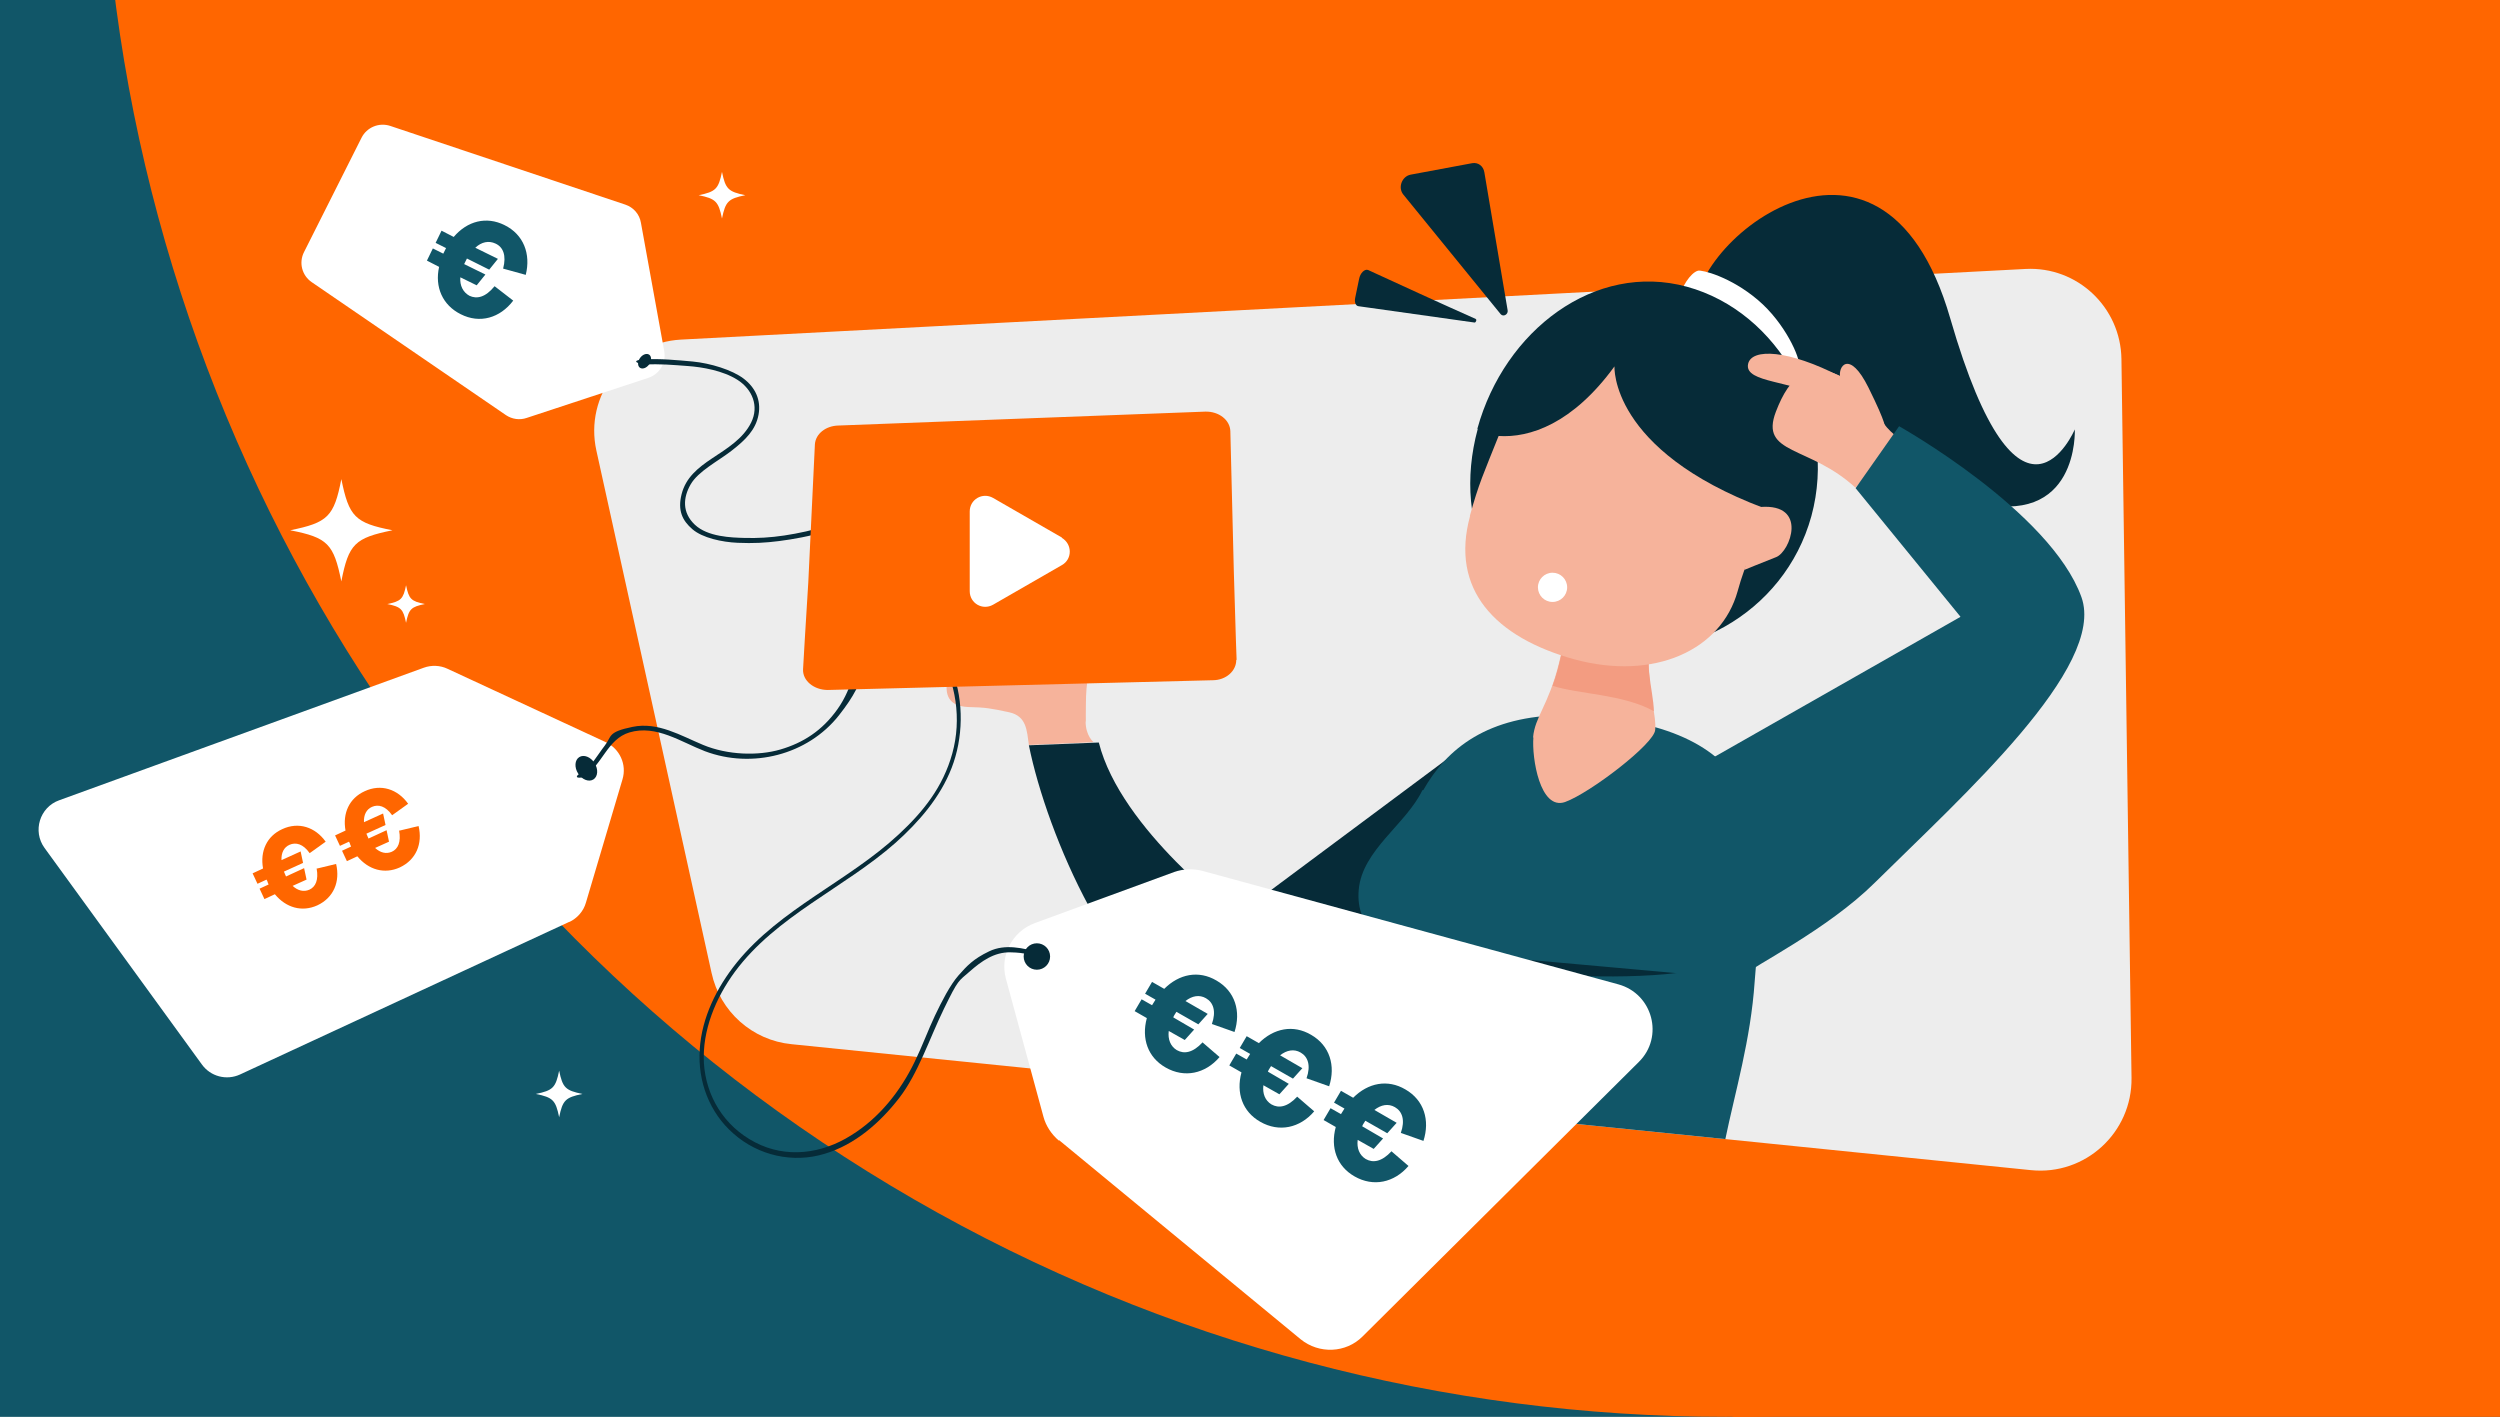
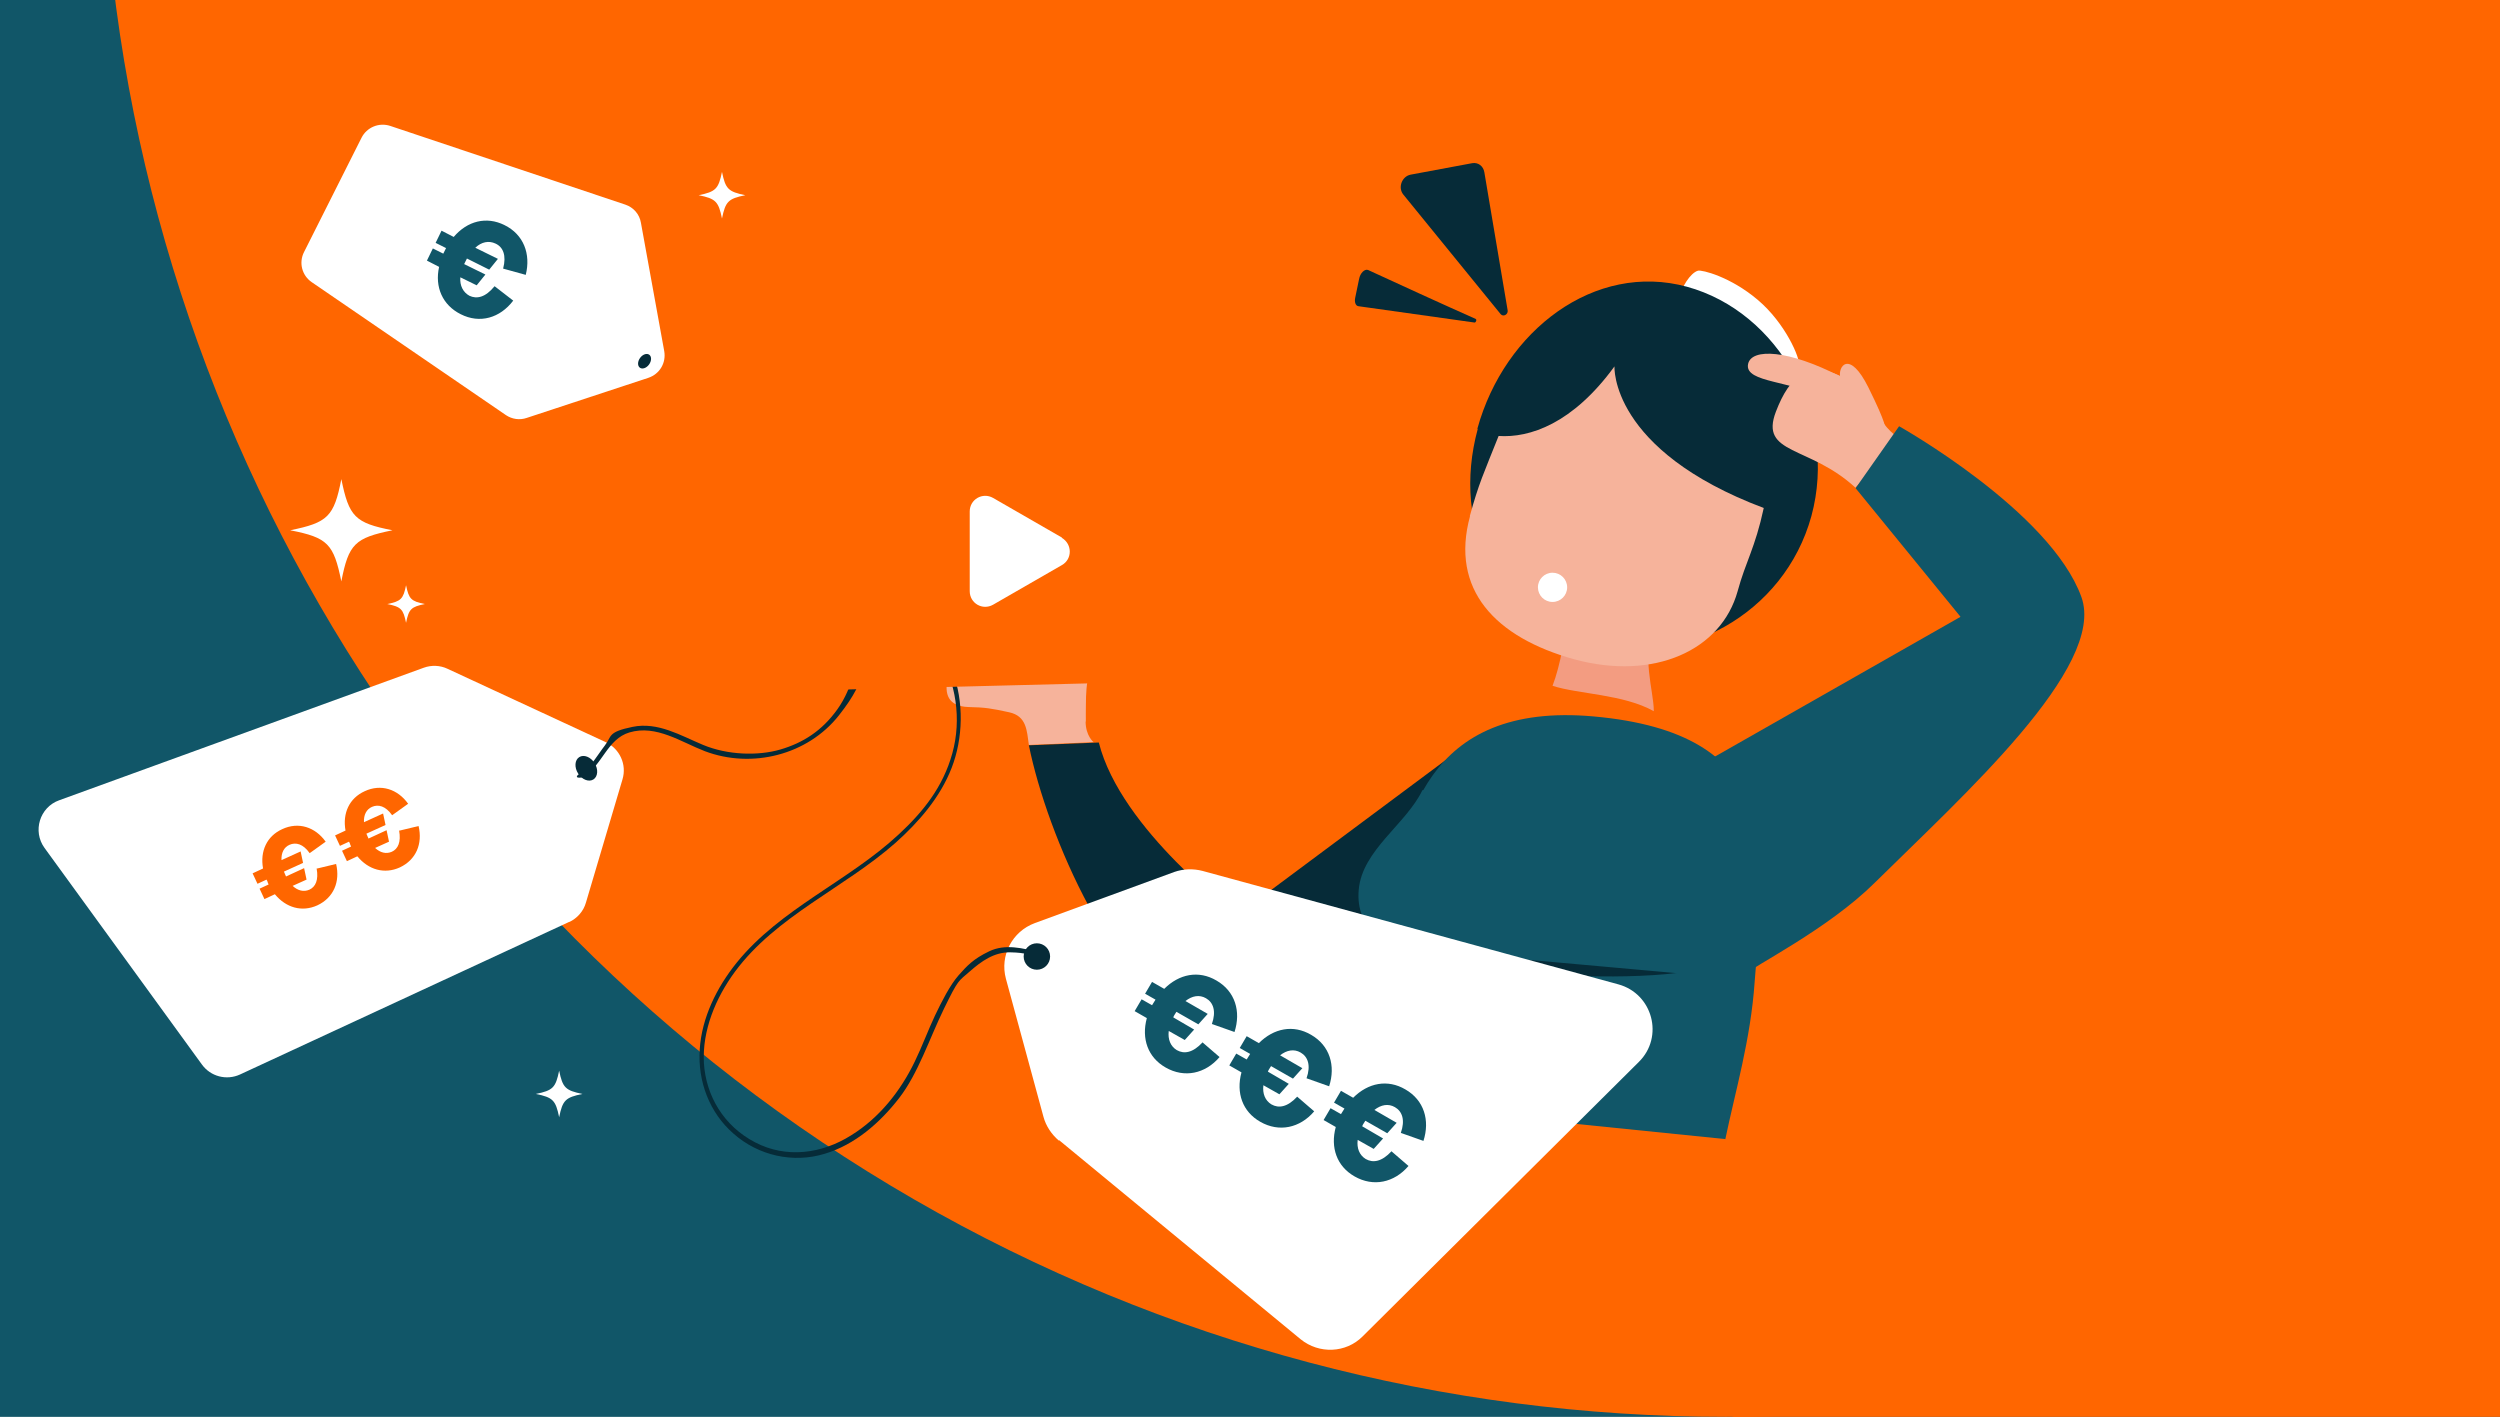
<svg xmlns="http://www.w3.org/2000/svg" id="Laag_2" viewBox="0 0 718.5 407.2">
  <defs>
    <style>.cls-1{fill:#fff;}.cls-2{fill:#f60;}.cls-3{fill:#f39c81;}.cls-4{clip-path:url(#clippath-1);}.cls-5{fill:#115668;}.cls-6{fill:#f6b39b;}.cls-7{clip-path:url(#clippath);}.cls-8{fill:none;}.cls-9{fill:#062b38;}.cls-10{fill:#1a2038;}.cls-11{fill:#ededed;}</style>
    <clipPath id="clippath">
      <polygon class="cls-8" points="718.5 407.2 1 407.2 2 0 718.5 0 718.5 407.2" />
    </clipPath>
    <clipPath id="clippath-1">
      <path class="cls-11" d="m195.7,97.6l386.4-20.3c14.9-.8,27.4,11,27.6,25.9l2.9,206.6c.2,15.7-13.3,28.1-28.9,26.5l-356.2-36.2c-11.3-1.1-20.6-9.4-23-20.5l-33.1-150.1c-3.5-15.8,8.1-31,24.3-31.9Z" />
    </clipPath>
  </defs>
  <g id="Layer_2">
    <rect class="cls-5" width="718.5" height="407.2" />
    <g class="cls-7">
      <circle class="cls-2" cx="496" cy="-59.5" r="466.7" />
      <polygon class="cls-2" points="719.9 314.6 719.9 410.3 490.3 410.3 719.9 314.6" />
-       <path class="cls-11" d="m195.7,97.6l386.4-20.3c14.9-.8,27.4,11,27.6,25.9l2.9,206.6c.2,15.7-13.3,28.1-28.9,26.5l-356.2-36.2c-11.3-1.1-20.6-9.4-23-20.5l-33.1-150.1c-3.5-15.8,8.1-31,24.3-31.9Z" />
      <g class="cls-4">
        <path class="cls-6" d="m291.6,188.5c4.6.9,7.9,1.1,12.5,3.1,5.7,2.5,7.9,11.5,7.9,15.7,0,4.2,2.3,6,2.3,6l-18.6.8c-.6-4.1-.6-8.3-5.7-9.4-5.1-1.1-6.8-1.4-11.7-1.5-5.7-.2-7-3.6-5.9-8.4,1-4.8,8.1-8.4,19.2-6.3Z" />
        <path class="cls-9" d="m444.6,248.5c-16.8,17-77,54.3-100.5,45.7-23.5-8.6-43.2-54.2-48.4-80l20.1-.8c6.3,25.1,39.7,49.7,39.7,49.7l62.6-46.6,26.4,32Z" />
        <path class="cls-6" d="m312,207.4c.3-7-.6-12,3-18.6,3.6-6.6-3.8-8.3-6.4-3.1-2.6,5.2-4.4,7.2-5.8,13.4-1.4,6.2,9.2,8.3,9.2,8.3Z" />
        <g id="Woman_Backpack_angry">
          <g id="Casual_Woman_1">
            <path class="cls-5" d="m398.3,276.3c0,.3,0,.5,0,.8,0,1-.2,2-.2,3-.3,3.5-.4,6.7-.5,9.7-.4,22.3,4.3,36-6.8,72l105.5,9.5c-9.8-30.7,5.7-55.4,8-89.3.2-2.5.4-4.9.6-7.4h0c2.7-31.7,6.6-63.9-46.9-68.7-48-4.3-55.8,30-58.5,58.2-.4,4.3-.7,8.5-1,12.3Z" />
            <path class="cls-10" d="m496.1,371.3c-2.5,27.6-25.9,32.9-55.9,30.2-30-2.7-52-13.3-49.6-39.6l105.5,9.5Z" />
            <path class="cls-9" d="m399.3,264l101.8,10.2c-20.3,12.7-87.4,2.8-102.8,2.1.3-3.9.6-8,1-12.3Z" />
            <path class="cls-5" d="m408.8,227.1l82,4.8s19.1,18.1,18.1,29.5h0c-1,11.4-11.1,19.8-22.4,18.7l-76.8-6.9c-11.4-1-20.2-6.1-19.2-17.5h0c1-11.4,13.6-18.8,18.3-28.6Z" />
-             <path class="cls-6" d="m440.7,211.9c-.5,5.9,1.9,21.1,9.1,18.6,7.2-2.6,25.6-16.7,25.9-20.7.4-4-1.7-9.4-1.8-18.3,0-5.7.4-2.8,1.5-12.2l-25-2.2c-.4,4.7-1.3,9.4-2.4,13.7-3,12-6.9,15.2-7.4,21.2Z" />
            <path class="cls-3" d="m475.3,204.3c0-5.7-3.7-15.7.2-25.1l-25-2.2c-.4,4.7-2.1,14.5-4.3,20.1,7.3,2.4,20.4,2.4,29.1,7.3Z" />
          </g>
        </g>
      </g>
-       <path class="cls-9" d="m487.7,91.5c-5.7-19,52.8-69.3,72.8,0,20,69.2,35.8,31.9,35.8,31.9,0,0,1.3,28.7-29.1,20.8-30.4-7.9-48.9-37.9-48.9-37.9" />
      <path class="cls-1" d="m517.2,105.3c-.4,3.4-3.4,6.5-5.8,7-1.8.4-6.5-8.5-13.2-14.9-6.8-6.5-15.5-10.6-15.4-12,.3-2.6,3-7,5.2-7.6,1.1-.3,9.3,1.7,17.2,8.4,7.9,6.7,12.2,16.7,11.9,19Z" />
      <path d="m507.3,79.1s0,0,0,0c0,0,0,0,0,0Z" />
      <path class="cls-9" d="m424.7,123.3c-7.7,28.4,5.8,54.8,32.1,61.9,26.4,7.2,56-8.5,63.8-36.9,7.7-28.4-9.4-58.7-35.8-65.9-26.4-7.2-52.4,12.5-60.2,40.8Z" />
-       <path class="cls-6" d="m506,145.7c13.7-1,8.5,12.8,4.5,14.4-4.1,1.6-9.2,3.7-9.2,3.7l4.8-18.1Z" />
+       <path class="cls-6" d="m506,145.7l4.8-18.1Z" />
      <path class="cls-6" d="m422.5,148.3c-5.8,21.1,7.2,34.9,30,41.2,22.9,6.2,42.2-2.6,46.9-19.6,2.3-8.5,5-12.3,7.5-23.9-44.3-16.7-42.9-40.7-42.9-40.7-12,16.5-24.4,20.6-33.3,20-4.3,10.8-5.7,13.6-8.3,23.1Z" />
      <path d="m506.9,145.9c.3,0-.3,0,0,0h0Z" />
      <path class="cls-1" d="m145.4,119.3l-55.8-38.2c-2.8-1.9-3.8-5.6-2.2-8.7l16.5-32.8c1.5-3,5-4.5,8.3-3.4l67.5,22.6c2.4.8,4.1,2.8,4.5,5.2l6.7,36.9c.6,3.4-1.3,6.6-4.6,7.7l-34.9,11.5c-2,.7-4.2.4-6-.8Z" />
      <path class="cls-5" d="m142.2,82.3l5.3,4.1c-3.8,5-9.6,6.7-15.1,3.9-5.2-2.6-7.5-7.8-6.2-13.6l-3.5-1.8,1.7-3.5,3,1.5.4-.8c.1-.3.3-.5.4-.8l-3-1.5,1.7-3.5,3.5,1.8c3.9-4.6,9.4-6,14.6-3.4,5.5,2.7,7.6,8.3,6.1,14.3l-6.5-1.8c1-3.8,0-6.2-2.2-7.2-1.9-.9-4-.5-5.8,1.2l6.5,3.2-2.5,3.1-6.4-3.2-.4.8c-.1.3-.3.5-.4.8l6.1,3-2.5,3.1-4.7-2.3c-.2,2.4.8,4.3,2.6,5.3,2.1,1,4.6.5,7.2-2.7Z" />
      <ellipse class="cls-9" cx="185.3" cy="103.9" rx="2.3" ry="1.6" transform="translate(-7.1 194) rotate(-54.4)" />
      <path class="cls-1" d="m163.7,264.9l-94.7,43.9c-3.9,1.8-8.5.6-11-2.9l-45.2-62.2c-3.5-4.8-1.4-11.7,4.2-13.7l104.8-38.1c2.2-.8,4.7-.7,6.8.3l45.5,21.1c4,1.9,6.1,6.4,4.8,10.7l-10.5,35.4c-.7,2.5-2.5,4.5-4.8,5.6Z" />
      <path class="cls-2" d="m91.2,249.6l5.4-1.3c1.2,5.1-.7,9.7-5.4,11.9-4.4,2-9,.7-12.2-3.2l-3,1.4-1.4-3,2.6-1.2-.3-.7c0-.2-.2-.5-.3-.7l-2.6,1.2-1.4-3,3-1.4c-.9-5,1.1-9.3,5.5-11.3,4.7-2.2,9.5-.6,12.5,3.6l-4.6,3.3c-1.9-2.7-4-3.2-5.8-2.4-1.6.7-2.4,2.3-2.3,4.4l5.5-2.5.7,3.3-5.5,2.5.3.7c.1.2.2.5.3.7l5.2-2.4.7,3.3-4,1.8c1.5,1.4,3.2,1.8,4.8,1.1,1.8-.8,2.7-2.8,2.1-6.1Z" />
      <path class="cls-2" d="m114.9,238.7l5.4-1.3c1.2,5.1-.7,9.7-5.4,11.9-4.4,2-9,.7-12.2-3.2l-3,1.4-1.4-3,2.6-1.2-.3-.7c0-.2-.2-.5-.3-.7l-2.6,1.2-1.4-3,3-1.4c-.9-5,1.1-9.3,5.5-11.3,4.7-2.2,9.5-.6,12.5,3.6l-4.6,3.3c-1.9-2.7-4-3.2-5.8-2.4-1.6.7-2.4,2.3-2.3,4.4l5.5-2.5.7,3.3-5.5,2.5.3.7c.1.2.2.5.3.7l5.2-2.4.7,3.3-4,1.8c1.5,1.4,3.2,1.8,4.8,1.1,1.8-.8,2.7-2.8,2.1-6.1Z" />
      <ellipse class="cls-9" cx="168.6" cy="220.7" rx="2.8" ry="3.8" transform="translate(-92.1 124.8) rotate(-32.4)" />
      <path class="cls-1" d="m304.4,327.7l69.4,57.2c5.3,4.3,13,4,17.8-.8l79.4-78.9c7.3-7.2,4-19.6-5.9-22.3l-119.5-32.6c-2.7-.7-5.5-.6-8.1.3l-40.1,14.7c-6.5,2.4-10.1,9.3-8.3,16l10.8,39.7c.7,2.6,2.3,5,4.4,6.8Z" />
      <path class="cls-5" d="m345.4,299.4l5.1,4.4c-4.1,4.8-10.1,6.1-15.5,3-5.1-2.9-7-8.3-5.4-14.2l-3.5-2,2-3.4,3,1.7.5-.8c.1-.2.3-.5.5-.8l-3-1.7,2-3.4,3.5,2c4.3-4.3,9.9-5.4,15-2.4,5.4,3.1,7.1,8.9,5.2,14.8l-6.5-2.3c1.3-3.7.4-6.2-1.7-7.4-1.9-1.1-4-.7-5.9.8l6.4,3.7-2.7,3-6.3-3.6-.5.8c-.2.3-.3.5-.4.8l6,3.5-2.7,3-4.6-2.6c-.3,2.4.5,4.4,2.3,5.5,2.1,1.2,4.6.8,7.4-2.2Z" />
      <path class="cls-5" d="m372.6,315l5.1,4.4c-4.1,4.8-10.1,6.1-15.5,3-5.1-2.9-7-8.3-5.4-14.2l-3.5-2,2-3.4,3,1.7.5-.8c.1-.2.3-.5.5-.8l-3-1.7,2-3.4,3.5,2c4.3-4.3,9.9-5.4,15-2.4,5.4,3.1,7.1,8.9,5.2,14.8l-6.5-2.3c1.3-3.7.4-6.2-1.7-7.4-1.9-1.1-4-.7-5.9.8l6.4,3.7-2.7,3-6.3-3.6-.5.8c-.2.3-.3.5-.4.8l6,3.5-2.7,3-4.6-2.6c-.3,2.4.5,4.4,2.3,5.5,2.1,1.2,4.6.8,7.4-2.2Z" />
      <path class="cls-5" d="m399.7,330.7l5.1,4.4c-4.1,4.8-10.1,6.1-15.5,3-5.1-2.9-7-8.3-5.4-14.2l-3.5-2,2-3.4,3,1.7.5-.8c.1-.2.3-.5.5-.8l-3-1.7,2-3.4,3.5,2c4.3-4.3,9.9-5.4,15-2.4,5.4,3.1,7.1,8.9,5.2,14.8l-6.5-2.3c1.3-3.7.4-6.2-1.7-7.4-1.9-1.1-4-.7-5.9.8l6.4,3.7-2.7,3-6.3-3.6-.5.8c-.2.3-.3.5-.4.8l6,3.5-2.7,3-4.6-2.6c-.3,2.4.5,4.4,2.3,5.5,2.1,1.2,4.6.8,7.4-2.2Z" />
      <circle class="cls-1" cx="298" cy="274.9" r="5.4" />
      <circle class="cls-9" cx="298" cy="274.9" r="3.8" />
      <path class="cls-6" d="m533.3,140.2c-13.3-12.3-27.7-9.4-22.9-21.9,3.9-10.2,9.6-15.6,20.6-9.1,11,6.5,5.8,10.4,15.2,17.1l-12.9,13.8Z" />
      <path class="cls-5" d="m563.4,177.2l-30.1-36.9,12.5-17.8s43.5,24.4,52.4,49.1c7.2,20.1-34.1,57.1-59.4,82.1-13.5,13.4-35,24-37.7,26.6l-10.8-61.4,73.1-41.6Z" />
      <path class="cls-6" d="m528.9,108.2c-14.9-7.7-25.5-8.2-26.5-3.6-1.2,5.7,14,4.6,20.1,10,6,5.4,6.4-6.4,6.4-6.4Z" />
      <path class="cls-6" d="m528.9,108.6c-.8-3.3,2.6-8.3,8.1,2.8s4.7,11.5,4.7,11.5l-12.8-14.3Z" />
      <circle class="cls-1" cx="446.2" cy="168.8" r="4.2" />
      <path class="cls-9" d="m433.3,89.2l-6.7-39.7c-.3-1.8-1.8-2.9-3.5-2.6l-17.7,3.3c-2.5.5-3.7,3.7-2.1,5.7l28,34.4c.8.9,2.2,0,2-1.1Z" />
      <path class="cls-9" d="m424.2,91.7c-7.7-3.4-25.2-11.4-31-14.1-1-.4-2.3.9-2.6,2.6l-1.1,5.3c-.3,1.3.1,2.4.9,2.5l33.4,4.7c.4,0,.7-.9.3-1Z" />
      <path class="cls-9" d="m167.7,223.2c5.4-3.2,6.8-10.8,13.2-12.7,7.7-2.3,14.9,2.8,21.7,5.4,13.5,5.1,29.5,1.1,38.5-10.3s6.6-14.6,7.4-22.8-1.3-.9-1.4,0c-.7,7.4-2,14.8-6.4,21s-9.9,9.7-16.4,11.6-15.2,1.6-22.2-1.3c-6.5-2.7-13-6.7-20.3-5.2s-5.9,2.7-8,5.4-3.7,5.9-6.7,7.7,0,1.7.7,1.2h0Z" />
-       <path class="cls-9" d="m185.3,104.8c4.1-.3,8.3.1,12.4.4s10.1,1.3,14.3,4,6.2,7.5,3.9,12.2-7,7.5-11.2,10.3-7.6,5.6-8.8,10.3.2,7.6,3.1,10.1,8.5,3.7,13,3.9,8,0,11.9-.5,9.1-1.4,13.4-2.8,7.4-2.7,10.3-5.4-.3-1.6-1-1c-2.6,2.4-6,3.8-9.3,4.9s-7.9,2.1-11.9,2.7-7.6.8-11.4.7-10.6-.3-14.3-3.8-3.4-7.8-1.2-11.6,7.8-6.6,11.8-9.7,6.9-6,7.7-10.3-1-7.9-4.3-10.4-9.5-4.4-14.6-4.9c-4.6-.4-9.4-.9-14-.6s-.9,1.5,0,1.4h0Z" />
      <path class="cls-9" d="m269.6,187.4c5.2,8.7,6.8,19.3,4.1,29.1s-8.5,16.9-15.4,23.3c-14.5,13.5-34,21.3-46.6,36.9-5.7,7.1-10,15.7-10.6,24.9s2.8,18.2,9.7,24.2c7.1,6.3,17.1,8.6,26.2,5.8,8.7-2.6,15.9-8.9,21.4-16s8.7-17.1,12.9-25.7,4.1-7.8,7.4-10.7,7-5.6,11.7-5.5,5.2.8,7.8,1.4,1.3-1.1.4-1.4c-4.6-1.2-9.7-2.5-14.3-.3s-6.4,4.2-8.8,6.9-4.9,7.6-6.8,11.6-3.7,8.9-5.8,13.2c-4.1,8.5-10.2,16.2-18.3,21.2-8.4,5.3-18.6,6.7-27.6,2s-14.1-13.3-14.7-22.8c-.5-9.4,3.4-18.7,8.9-26.2,11.9-16.1,31.5-24.1,46.2-37.1,6.7-6,12.8-13,16.1-21.5s3.6-19,.2-27.9-1.9-4.3-3.1-6.3-1.7,0-1.2.7h0Z" />
      <path class="cls-2" d="m355.3,189.7c0,3.1-2.9,5.8-6.8,5.8l-110.6,2.8c-4,0-7.3-2.7-7.1-6l.5-8.6,1-16.3,1.9-39.7c.2-3,3.1-5.3,6.7-5.4l105.5-4c3.9-.1,7.1,2.4,7.2,5.6l1,40.3.6,19.8.2,5.6Z" />
      <path class="cls-1" d="m305.2,154.5l-19.8-11.4c-3-1.7-6.7.4-6.7,3.9v22.9c0,3.5,3.7,5.6,6.7,3.9l19.8-11.4c3-1.7,3-6,0-7.8Z" />
      <path class="cls-1" d="m167.4,314.4c-4.9,1-5.7,1.8-6.7,6.7-1-4.9-1.8-5.7-6.7-6.7,4.9-1,5.7-1.8,6.7-6.7,1,4.9,1.8,5.7,6.7,6.7Z" />
      <path class="cls-1" d="m122.1,173.6c-3.9.8-4.6,1.4-5.4,5.4-.8-3.9-1.4-4.6-5.4-5.4,3.9-.8,4.6-1.4,5.4-5.4.8,3.9,1.4,4.6,5.4,5.4Z" />
      <path class="cls-1" d="m112.8,152.4c-10.8,2.2-12.6,3.9-14.7,14.7-2.2-10.8-3.9-12.6-14.7-14.7,10.8-2.2,12.6-3.9,14.7-14.7,2.2,10.8,3.9,12.6,14.7,14.7Z" />
      <path class="cls-1" d="m214.2,56.1c-4.9,1-5.7,1.8-6.7,6.7-1-4.9-1.8-5.7-6.7-6.7,4.9-1,5.7-1.8,6.7-6.7,1,4.9,1.8,5.7,6.7,6.7Z" />
    </g>
  </g>
</svg>